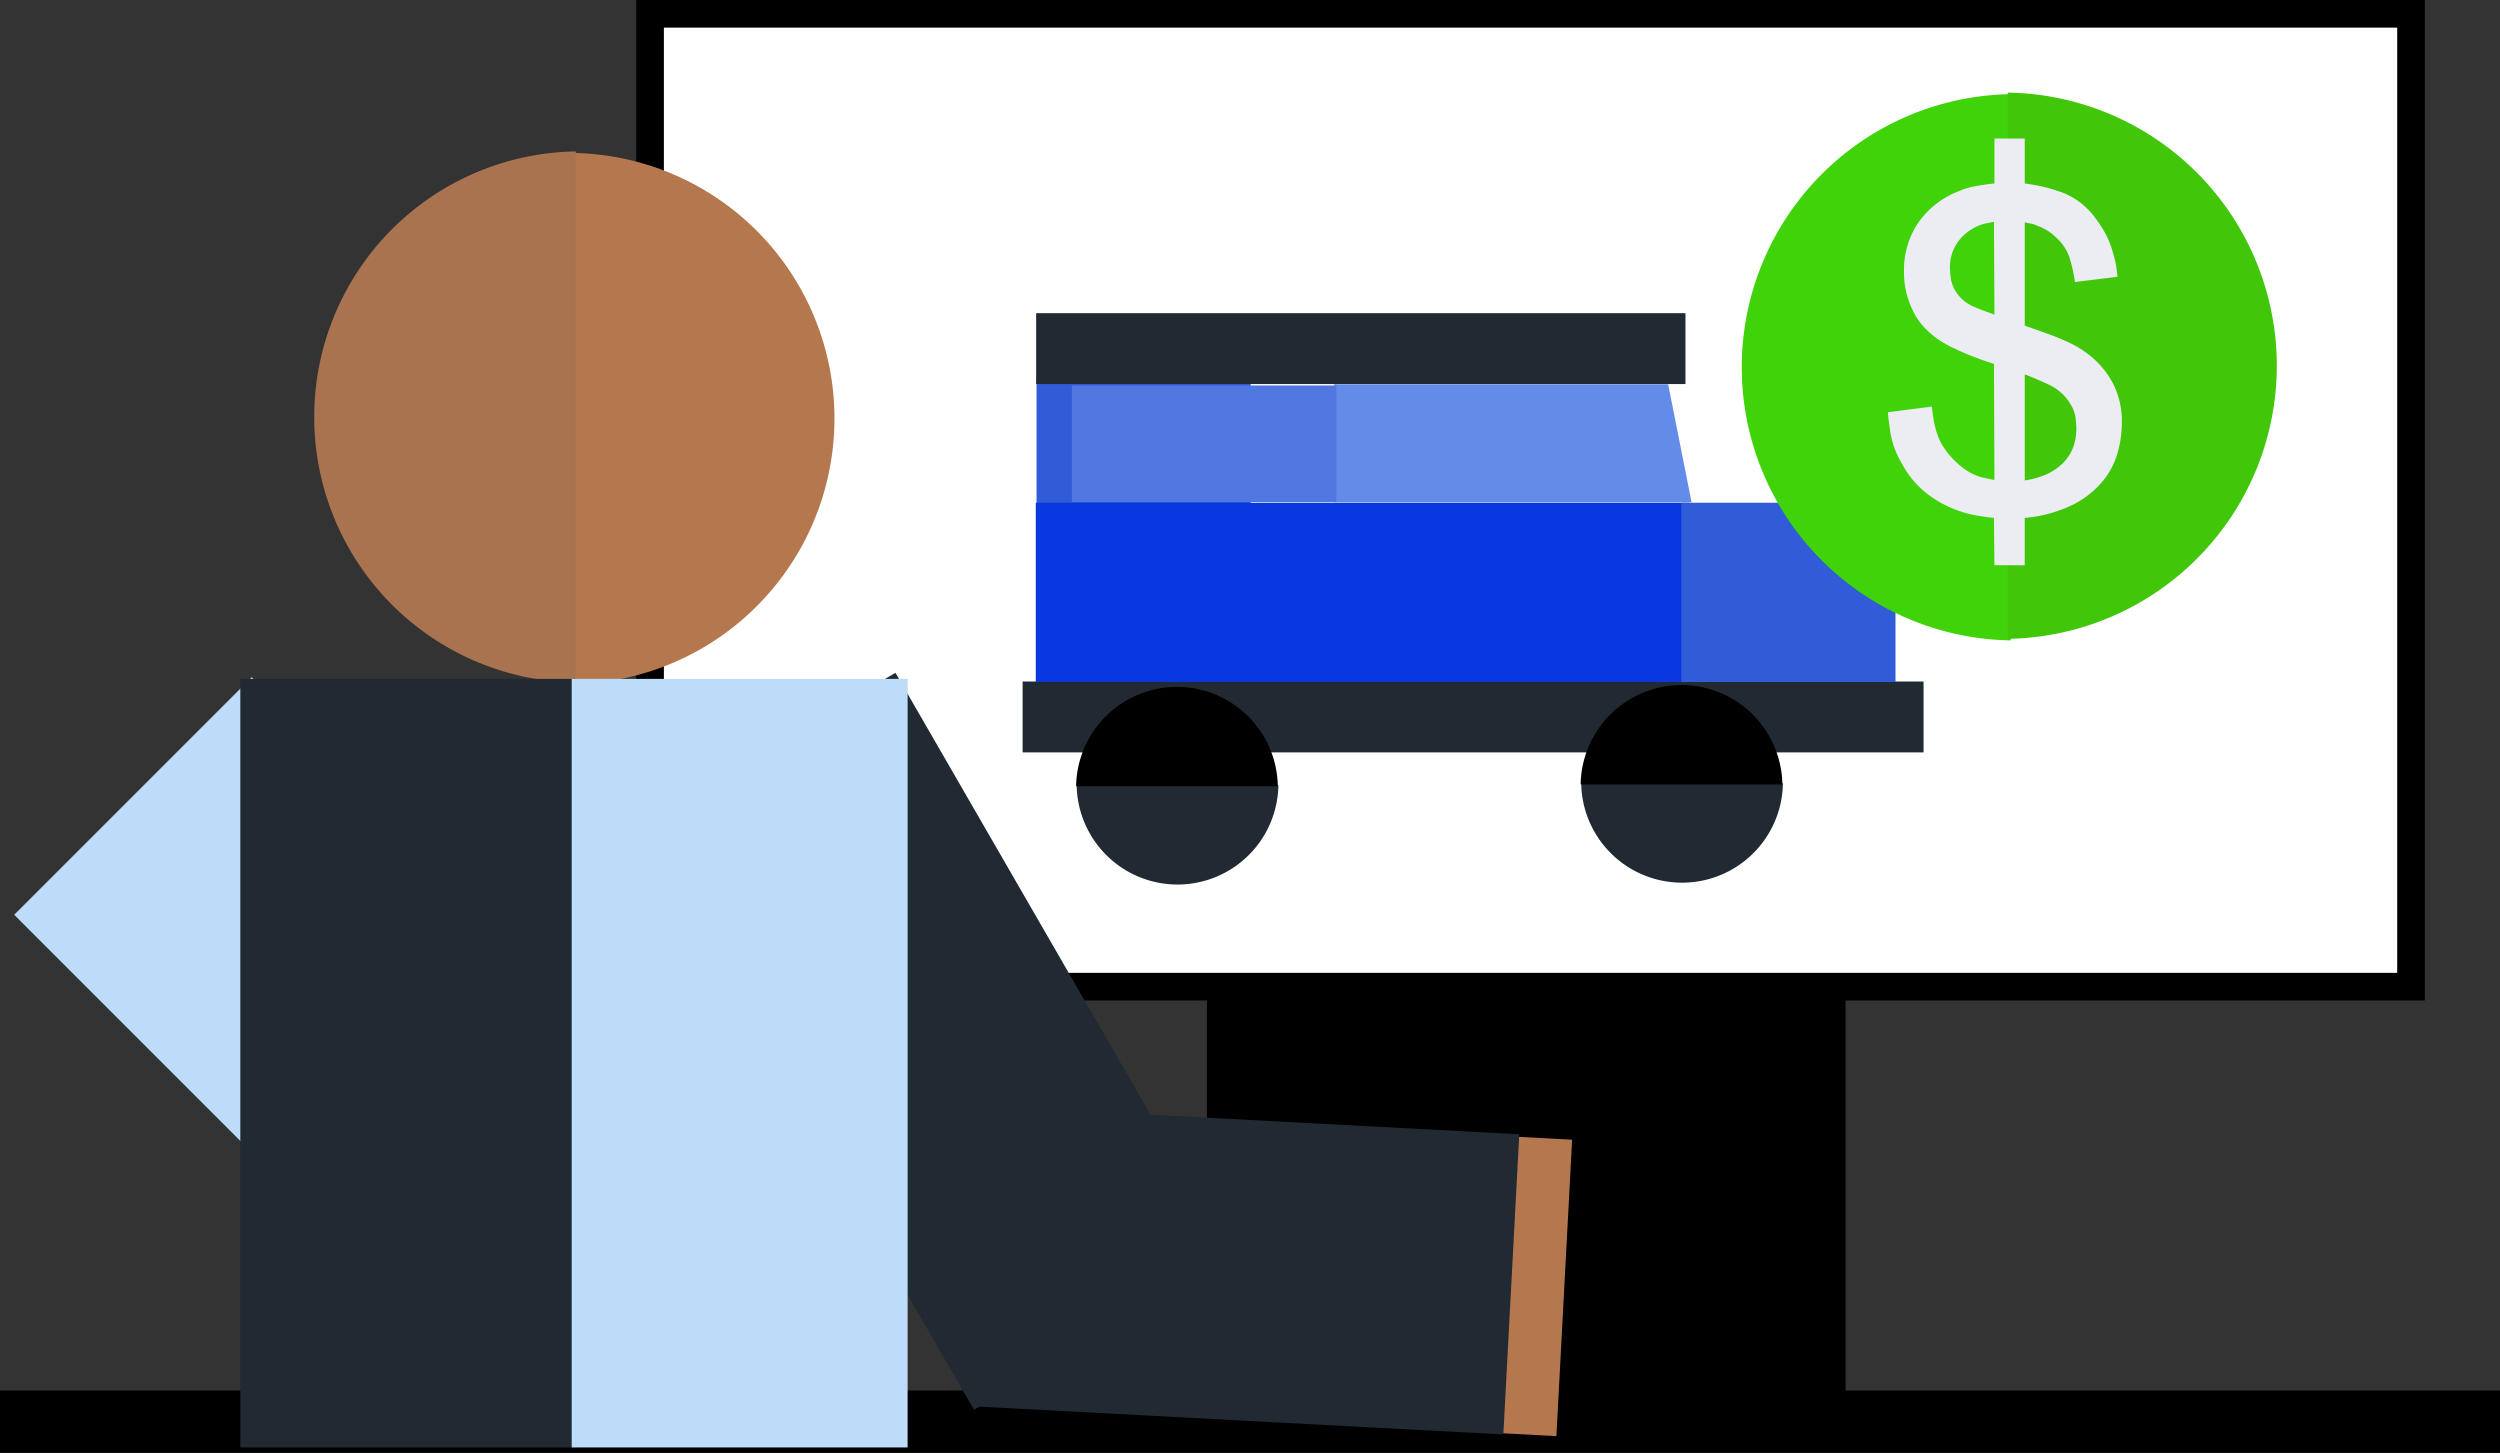
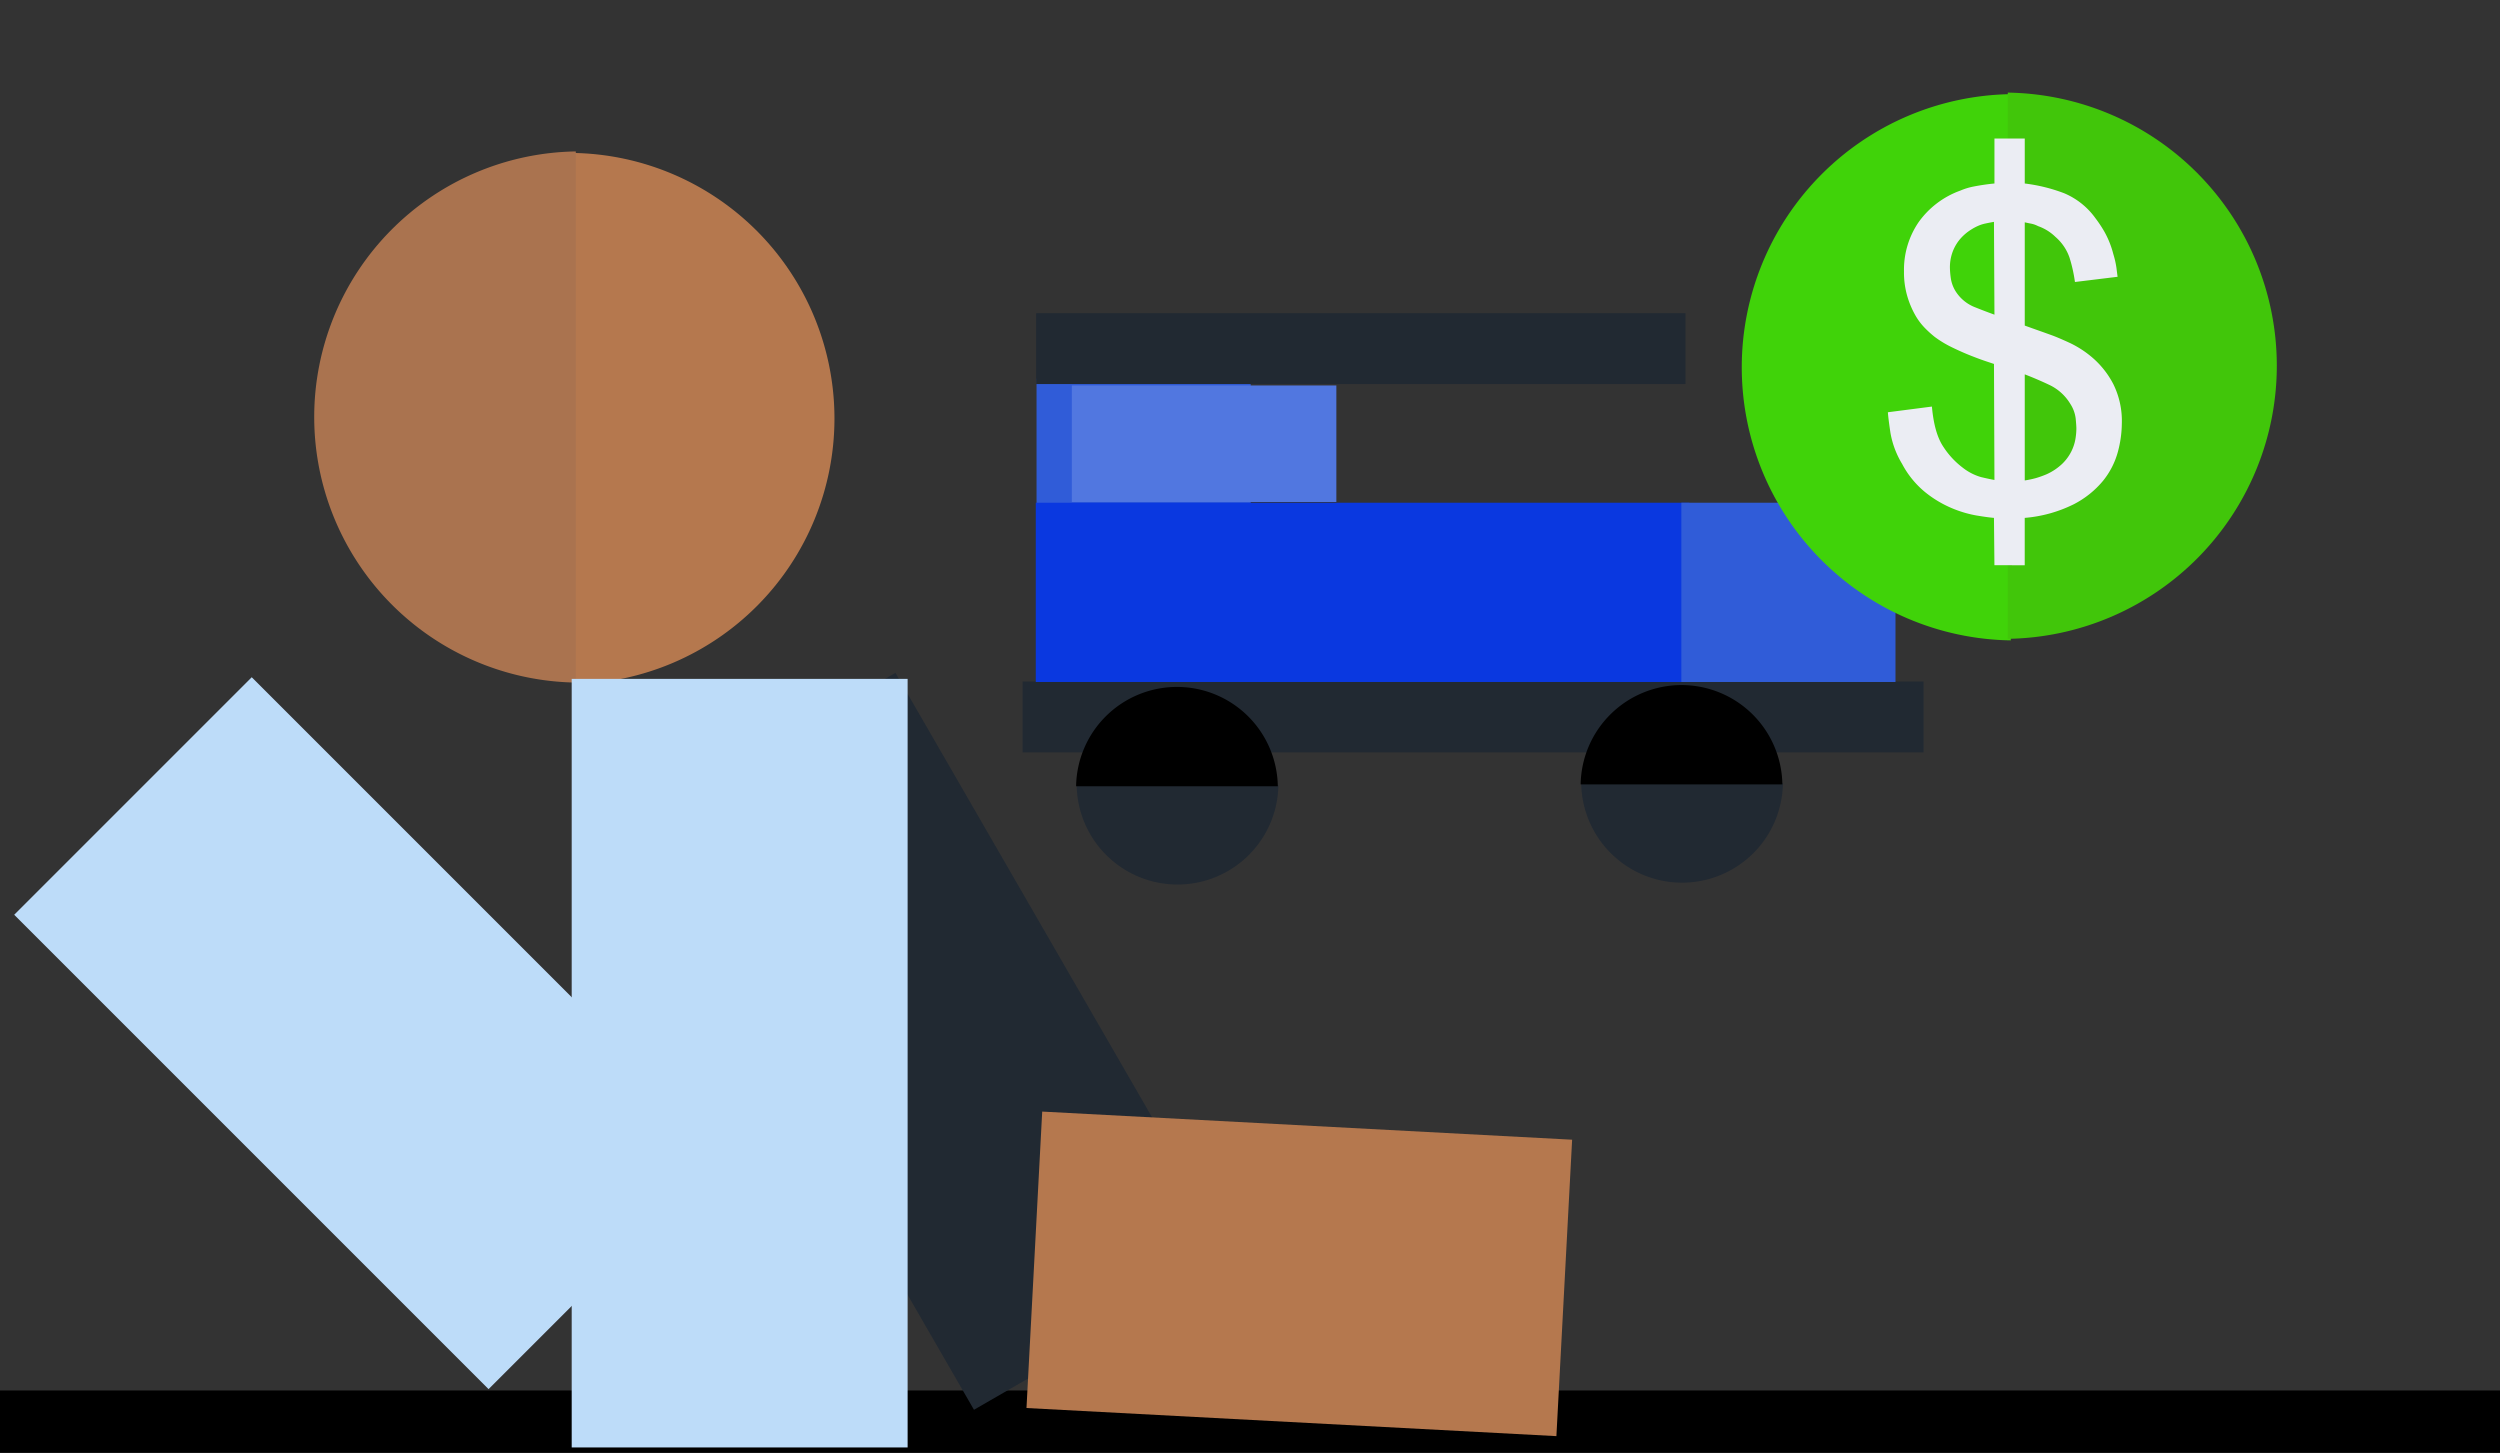
<svg xmlns="http://www.w3.org/2000/svg" width="543.03" height="315.568" viewBox="0 0 543.03 315.568">
  <rect x="0" y="0" width="543.03" height="315.568" fill="#333333" stroke="none" />
  <defs>
    <style>.a{fill:#bddcf9;}.b{fill:#fff;stroke:#000;stroke-miterlimit:10;stroke-width:6px;}.c{fill:#b5784e;}.d{fill:#aa734f;}.e{fill:#212932;}.f{fill:#305cd8;}.g{fill:#0a38e0;}.h{fill:#628ce8;}.i{fill:#5177e0;}.j{fill:#40d309;}.k{fill:#41c60a;}.l{fill:#ebedf3;}</style>
  </defs>
  <g transform="translate(1286.279 -1275.261)">
-     <rect width="138.727" height="116.672" transform="translate(-1024.127 1464.545)" />
    <rect width="543.03" height="13.549" transform="translate(-1286.279 1577.28)" />
    <rect class="a" width="72.966" height="145.718" transform="translate(-1283.195 1473.959) rotate(-45)" />
-     <rect class="b" width="382.501" height="211.317" transform="translate(-1145.075 1278.261)" />
    <path class="c" d="M-1244,1288.53a57.692,57.692,0,0,1,56.819,57.681A57.693,57.693,0,0,1-1244,1403.895Z" transform="translate(82.157 19.954)" />
    <path class="d" d="M-1206.266,1403.786a57.7,57.7,0,0,1-56.821-57.684,57.7,57.7,0,0,1,56.821-57.684Z" transform="translate(45.06 19.736)" />
-     <rect class="e" width="72.966" height="166.943" transform="translate(-1234.078 1422.722)" />
    <rect class="e" width="65.271" height="147.154" transform="translate(-1018.193 1548.847) rotate(150)" />
    <rect class="c" width="64.453" height="115.219" transform="matrix(0.053, -0.999, 0.999, 0.053, -1063.314, 1581.1)" />
-     <rect class="e" width="65.271" height="115.219" transform="matrix(0.053, -0.999, 0.999, 0.053, -1074.838, 1580.734)" />
    <rect class="a" width="72.966" height="166.943" transform="translate(-1162.099 1422.722)" />
    <rect class="f" width="46.516" height="38.934" transform="translate(-1061.13 1357.5)" />
    <rect class="e" width="195.695" height="15.394" transform="translate(-1064.156 1423.294)" />
    <rect class="g" width="141.968" height="38.934" transform="translate(-1061.297 1384.461)" />
    <rect class="f" width="46.516" height="38.934" transform="translate(-921.069 1384.461)" />
    <rect class="e" width="141.043" height="15.394" transform="translate(-1061.215 1343.288)" />
-     <path class="h" d="M-1110.162,1331.226h-77.655V1305.6h72.564Z" transform="translate(191.315 53.13)" />
    <rect class="i" width="57.458" height="25.312" transform="translate(-1053.464 1358.99)" />
    <path class="e" d="M-1206.815,1335.191a21.912,21.912,0,0,0,21.908,21.581A21.914,21.914,0,0,0-1163,1335.191Z" transform="translate(154.402 110.619)" />
    <path d="M-1163.043,1349.521a21.911,21.911,0,0,0-21.905-21.581,21.912,21.912,0,0,0-21.908,21.581Z" transform="translate(154.32 96.53)" />
    <path class="e" d="M-1169.578,1335.054a21.915,21.915,0,0,0,21.908,21.581,21.912,21.912,0,0,0,21.908-21.581Z" transform="translate(226.756 110.353)" />
    <path d="M-1125.8,1349.384a21.914,21.914,0,0,0-21.908-21.581,21.912,21.912,0,0,0-21.908,21.581Z" transform="translate(226.674 96.264)" />
    <path class="j" d="M-1099.294,1284.191a59.335,59.335,0,0,0-58.434,59.323,59.335,59.335,0,0,0,58.434,59.323Z" transform="translate(249.781 11.523)" />
    <path class="k" d="M-1138.094,1402.722a59.335,59.335,0,0,0,58.434-59.323,59.335,59.335,0,0,0-58.434-59.323Z" transform="translate(287.931 11.3)" />
    <g transform="translate(-876.209 1305.344)">
      <path class="l" d="M-1123.8,1380.154l-.1-10.286c-.892-.068-2.16-.244-3.805-.518a24.833,24.833,0,0,1-5.35-1.592,24.128,24.128,0,0,1-5.76-3.446,19.968,19.968,0,0,1-5.041-6.171,19.515,19.515,0,0,1-2.522-6.69q-.464-3.081-.565-4.523l9.565-1.236q.516,5.863,2.522,8.793a17.774,17.774,0,0,0,4.167,4.477,11.644,11.644,0,0,0,4.011,2.057c1.166.273,2.128.483,2.881.615l-.1-25.2c-.206-.074-.774-.262-1.7-.571s-2.042-.718-3.343-1.233-2.657-1.113-4.064-1.8a23,23,0,0,1-3.755-2.263,22.736,22.736,0,0,1-2.107-1.9,13.656,13.656,0,0,1-2.16-2.881,19.427,19.427,0,0,1-1.7-4.064,18.368,18.368,0,0,1-.718-5.351,18.318,18.318,0,0,1,3.187-10.748,19.03,19.03,0,0,1,9.053-6.843,14.063,14.063,0,0,1,2.828-.871,46.135,46.135,0,0,1,4.58-.671v-9.774h6.583v9.774a36.318,36.318,0,0,1,8.538,2.107,15.99,15.99,0,0,1,6.792,5.4,26.971,26.971,0,0,1,1.952,2.931,20.125,20.125,0,0,1,1.954,4.888,19.755,19.755,0,0,1,.671,2.928q.15,1.183.256,2.01l-9.259,1.13a32.64,32.64,0,0,0-1.183-5.3,10.419,10.419,0,0,0-3.034-4.476,10.313,10.313,0,0,0-3.806-2.363,5.457,5.457,0,0,0-1.389-.512c-.377-.068-.877-.171-1.492-.309V1328.1q1.439.521,2.881,1.03t2.878,1.03q1.439.513,4.011,1.7a22.118,22.118,0,0,1,5.094,3.346,19.312,19.312,0,0,1,4.37,5.6,18,18,0,0,1,1.851,8.593,24.26,24.26,0,0,1-.871,6.172,17.134,17.134,0,0,1-3.19,6.224,20.242,20.242,0,0,1-6.43,5.141,29.24,29.24,0,0,1-10.6,2.934v10.286Zm-.1-74.586c-.756.138-1.374.256-1.854.362a7.9,7.9,0,0,0-1.233.359,11.127,11.127,0,0,0-1.9.98,10.623,10.623,0,0,0-2.11,1.745,9.332,9.332,0,0,0-1.748,2.725,9.679,9.679,0,0,0-.721,3.914,18.825,18.825,0,0,0,.206,2.26,7.4,7.4,0,0,0,1.336,3.19,8.714,8.714,0,0,0,3.705,2.934c1.439.577,2.913,1.148,4.423,1.692Zm6.687,56.171a20.777,20.777,0,0,0,2.419-.512,21.115,21.115,0,0,0,2.313-.827,12.2,12.2,0,0,0,3.446-2.313,9.939,9.939,0,0,0,1.954-2.678,9.668,9.668,0,0,0,.874-2.672,14.147,14.147,0,0,0,.206-2.213c0-.477-.053-1.233-.153-2.263a7.488,7.488,0,0,0-1.183-3.184,10.6,10.6,0,0,0-4.476-4.064q-2.724-1.289-5.4-2.319Z" transform="translate(1146.944 -1287.463)" />
    </g>
  </g>
</svg>